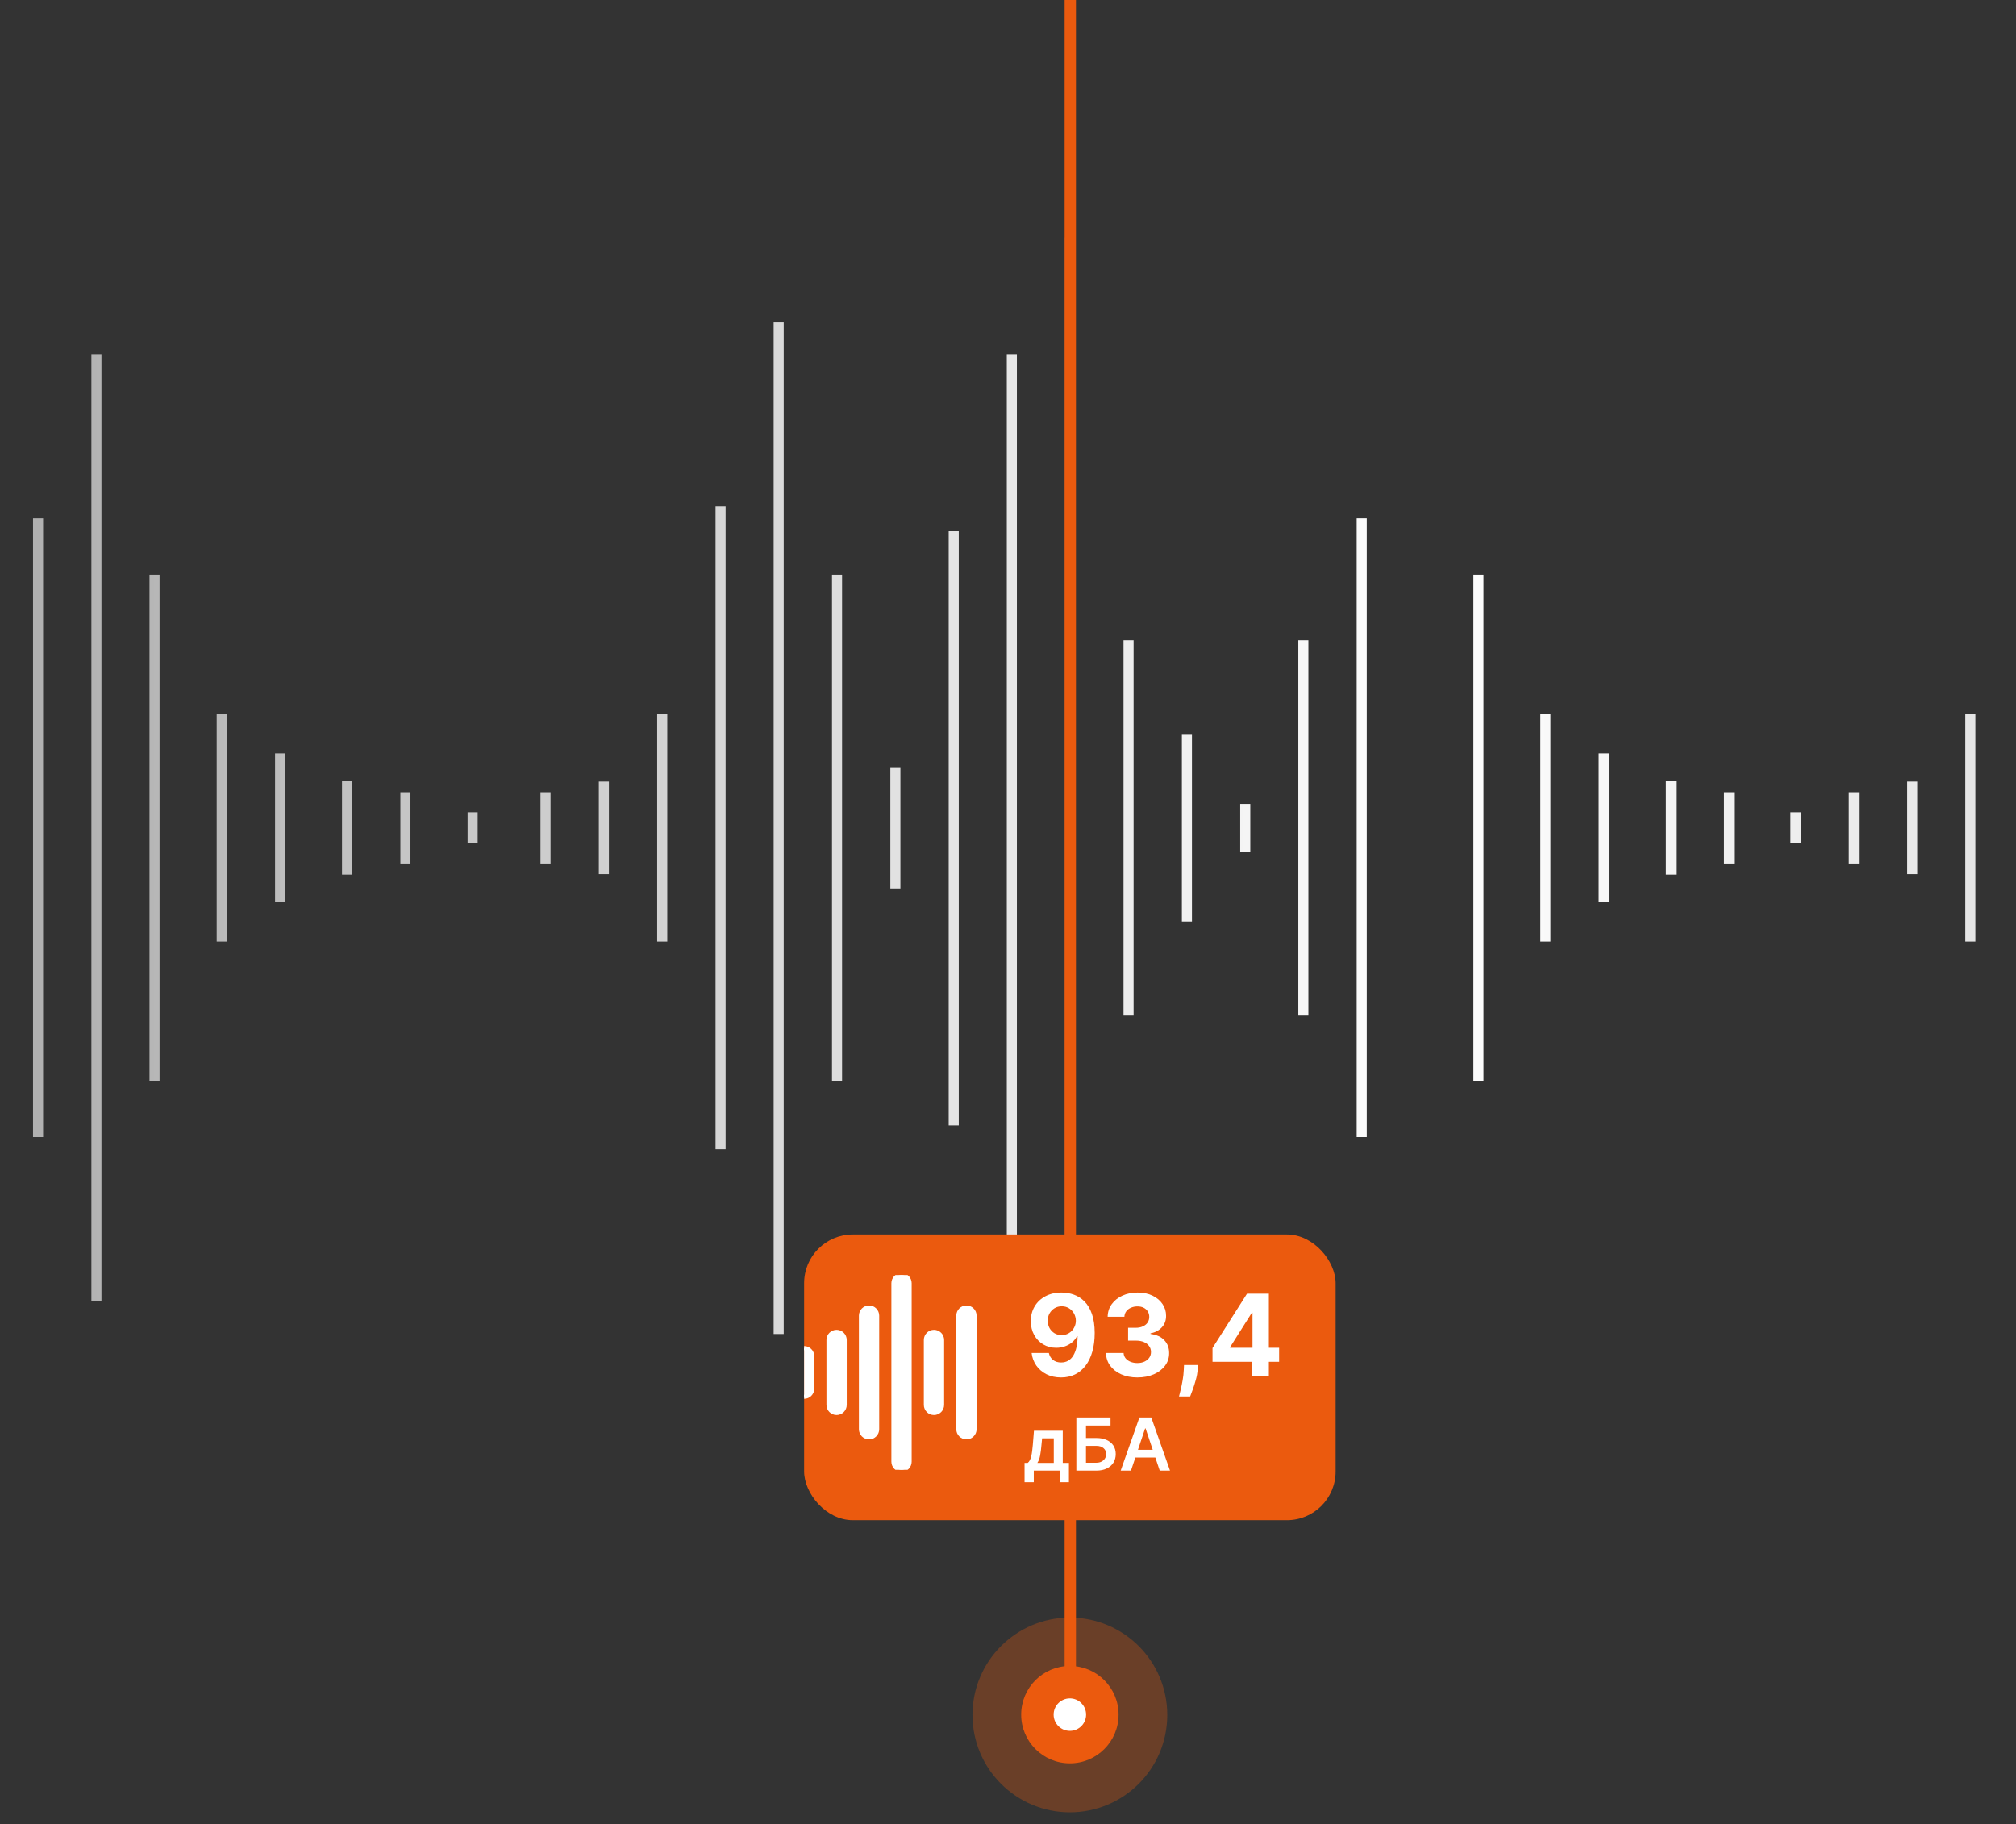
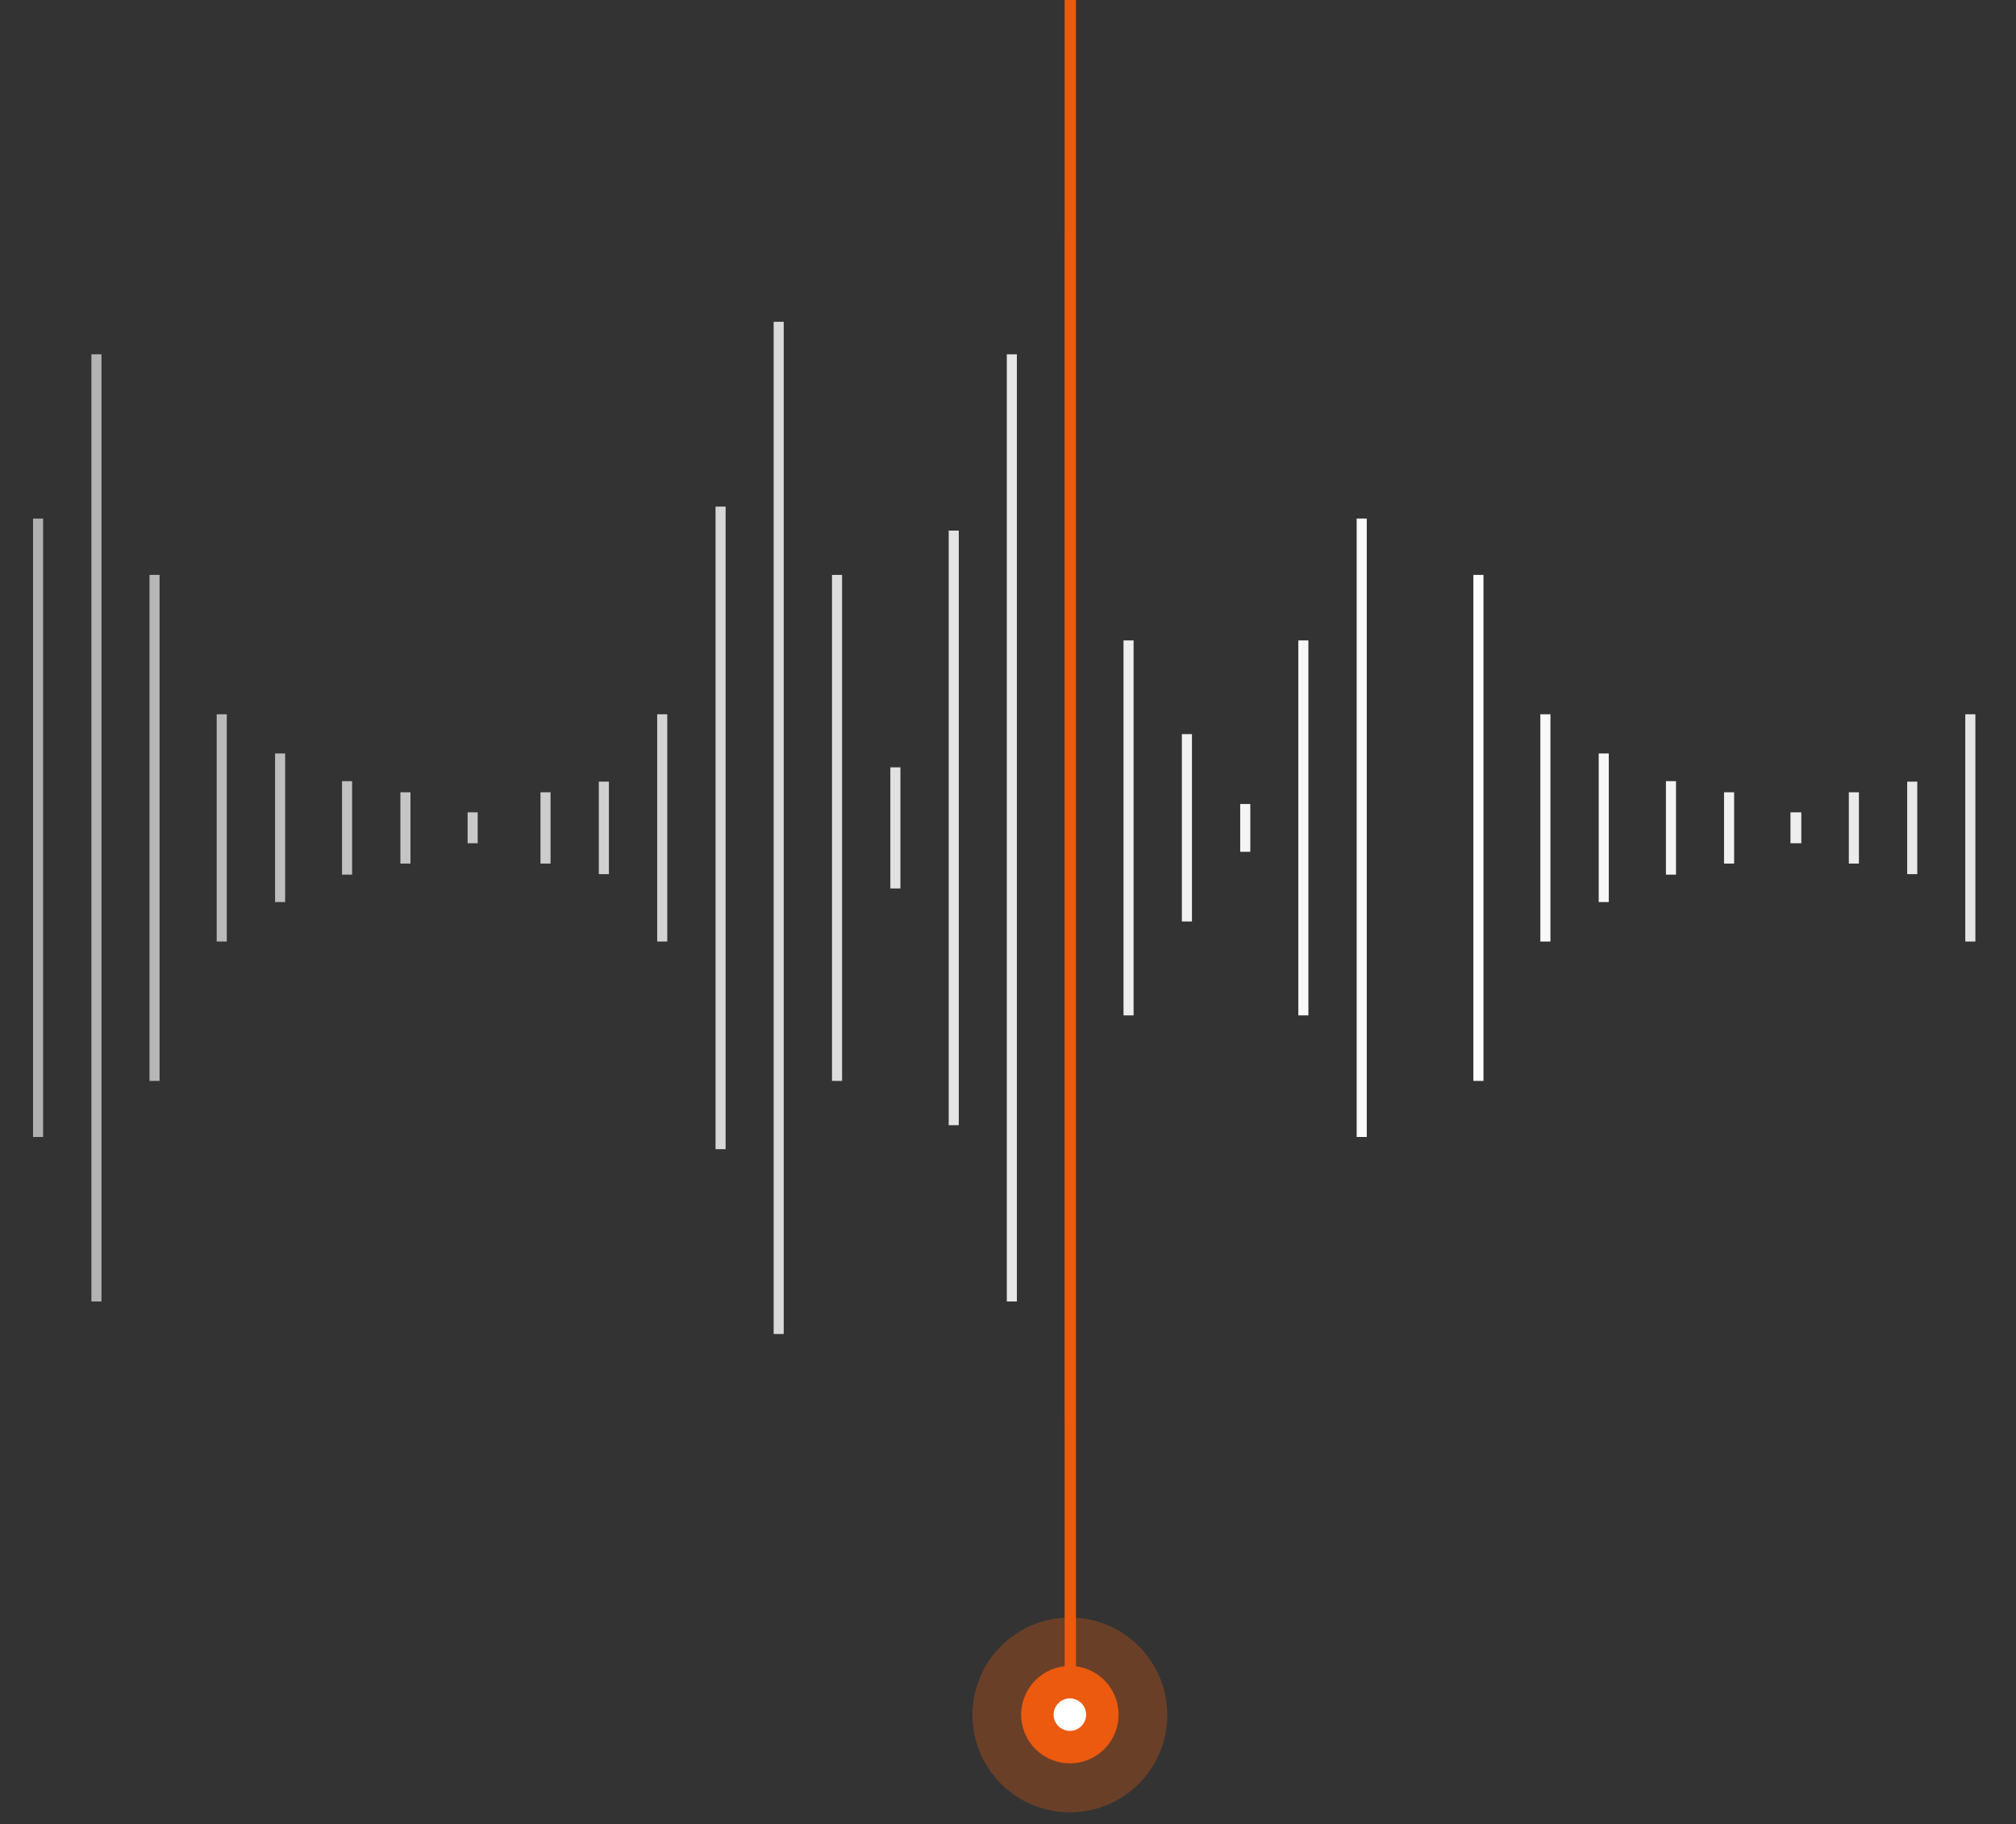
<svg xmlns="http://www.w3.org/2000/svg" width="284" height="257" viewBox="0 0 284 257" fill="none">
  <rect x="0" y="0" width="284" height="257" fill="#333333" stroke="none" />
  <g clip-path="url(#clip0_2_1842)">
    <path fill-rule="evenodd" clip-rule="evenodd" d="M150.053 199.766V116.617V33.468H151.472V116.617V199.766H150.053ZM-222.877 116.617V199.767H-221.457V116.617V33.468H-222.877V116.617ZM-263.943 187.934V116.617V45.332H-262.524V116.617V187.934H-263.943ZM-272.164 116.618V161.898H-270.745V116.618V71.37H-272.164V116.618ZM-280.385 132.642V116.617V100.624H-278.965V116.617V132.642H-280.385ZM-288.57 123.151V116.618V110.116H-287.151V116.618V123.151H-288.57ZM-305.012 118.795V116.617V114.44H-303.592V116.617V118.795H-305.012ZM-296.791 116.617V121.656H-295.372V116.617V111.612H-296.791V116.617ZM-255.725 116.618V152.276H-254.305V116.618V80.991H-255.725V116.618ZM-247.539 125.166V116.617V108.101H-246.12V116.617V125.166H-247.539ZM-239.318 116.617V158.517H-237.899V116.617V74.75H-239.318V116.617ZM-231.098 183.352V116.618V49.916H-229.678V116.618V183.352H-231.098ZM-214.658 143.044V116.617V90.223H-213.238V116.617V143.044H-214.658ZM-206.473 116.617V129.815H-205.053V116.617V103.42H-206.473V116.617ZM-198.252 119.998V116.617V113.269H-196.832V116.617V119.998H-198.252ZM-190.031 116.617V143.044H-188.612V116.617V90.223H-190.031V116.617ZM-181.811 160.175V116.617V73.06H-180.391V116.617V160.175H-181.811ZM-173.627 116.618V183.352H-172.207V116.618V49.916H-173.627V116.618ZM-165.406 116.618V80.991H-163.987V116.618V152.276H-165.406V116.618ZM-155.938 116.617V132.642H-154.518V116.617V100.624H-155.938V116.617ZM-147.715 116.617V106.151H-146.295V116.617V127.084H-147.715V116.617ZM-138.281 116.617V123.216H-136.862V116.617V110.051H-138.281V116.617ZM-130.063 116.617V111.612H-128.643V116.617V121.656H-130.063V116.617ZM-120.594 116.618V118.795H-119.174V116.618V114.44H-120.594V116.618ZM-102.105 123.151V116.618V110.116H-100.686V116.618V123.151H-102.105ZM-93.885 116.617V132.642H-92.465V116.617V100.624H-93.885V116.617ZM-85.699 161.898V116.618V71.37H-84.28V116.618V161.898H-85.699ZM-118.545 116.617V118.795H-117.126V116.617V114.44H-118.545V116.617ZM-110.324 121.656V116.617V111.612H-108.905V116.617V121.656H-110.324ZM-77.478 116.617V187.934H-76.059V116.617V45.332H-77.478V116.617ZM-69.26 152.276V116.618V80.991H-67.84V116.618V152.276H-69.26ZM-61.039 116.617V125.166H-59.62V116.617V108.101H-61.039V116.617ZM-52.853 158.517V116.617V74.75H-51.434V116.617V158.517H-52.853ZM-44.633 116.618V183.352H-43.213V116.618V49.916H-44.633V116.618ZM-36.412 199.767V116.617V33.468H-34.993V116.617V199.767H-36.412ZM-28.193 116.617V143.044H-26.774V116.617V90.223H-28.193V116.617ZM-19.973 129.815V116.617V103.42H-18.553V116.617V129.815H-19.973ZM-11.785 116.617V119.997H-10.366V116.617V113.269H-11.785V116.617ZM-3.566 143.044V116.617V90.223H-2.147V116.617V143.044H-3.566ZM4.654 116.617V160.175H6.074V116.617V73.06H4.654V116.617ZM12.875 183.352V116.618V49.916H14.294V116.618V183.352H12.875ZM21.061 80.991V116.618V152.276H22.48V116.618V80.991H21.061ZM30.527 132.642V116.617V100.624H31.947V116.617V132.642H30.527ZM38.75 106.151V116.617V127.084H40.169V116.617V106.151H38.75ZM48.182 123.216V116.617V110.051H49.601V116.617V123.216H48.182ZM56.404 111.612V116.617V121.656H57.824V116.617V111.612H56.404ZM65.873 118.795V116.618V114.44H67.293V116.618V118.795H65.873ZM84.359 116.618V123.151H85.779V116.618V110.116H84.359V116.618ZM92.58 132.642V116.617V100.624H94V116.617V132.642H92.58ZM100.801 116.617V161.898H102.22V116.617V71.37H100.801V116.617ZM76.139 121.656V116.617V111.612H77.558V116.617V121.656H76.139ZM108.986 116.617V187.934H110.406V116.617V45.332H108.986V116.617ZM117.207 152.276V116.618V80.991H118.627V116.618V152.276H117.207ZM125.426 116.617V125.166H126.845V116.617V108.101H125.426V116.617ZM133.647 158.517V116.617V74.75H135.066V116.617V158.517H133.647ZM141.832 116.618V183.352H143.252V116.618V49.916H141.832V116.618ZM158.273 116.617V143.044H159.693V116.617V90.223H158.273V116.617ZM166.494 129.815V116.617V103.42H167.914V116.617V129.815H166.494ZM174.713 116.617V119.997H176.132V116.617V113.269H174.713V116.617ZM182.898 143.044V116.617V90.223H184.318V116.617V143.044H182.898ZM191.119 116.617V160.175H192.539V116.617V73.06H191.119V116.617ZM207.561 116.618V80.991H208.98V116.618V152.276H207.561V116.618ZM216.994 116.617V132.642H218.414V116.617V100.624H216.994V116.617ZM225.215 116.617V106.151H226.634V116.617V127.084H225.215V116.617ZM234.684 116.617V123.216H236.103V116.617V110.051H234.684V116.617ZM242.871 116.617V111.612H244.291V116.617V121.656H242.871V116.617ZM252.338 118.795L252.23 118.795V116.617V114.439H253.65L253.757 114.44V116.618V118.795H252.338ZM334.365 116.618V199.767H335.785V116.618V33.469H334.365V116.618ZM293.297 187.935V116.618V45.333H294.716V116.618V187.935H293.297ZM285.078 116.618V161.898H286.498V116.618V71.37H285.078V116.618ZM276.857 132.643V116.618V100.625H278.277V116.618V132.643H276.857ZM268.672 123.152V116.618V110.117H270.091V116.618V123.152H268.672ZM260.451 116.618V121.657H261.871V116.618V111.612H260.451V116.618ZM301.518 116.618V152.277H302.937V116.618V80.992H301.518V116.618ZM309.703 125.167V116.618V108.102H311.123V116.618V125.167H309.703ZM317.924 116.617V158.517H319.343V116.617V74.75H317.924V116.617ZM326.145 183.352V116.618V49.916H327.564V116.618V183.352H326.145ZM342.584 143.044V116.617V90.223H344.003V116.617V143.044H342.584ZM350.77 116.618V129.815H352.189V116.618V103.421H350.77V116.618ZM358.99 119.998V116.618V113.27H360.41V116.618V119.998H358.99ZM367.211 116.617V143.044H368.63V116.617V90.223H367.211V116.617ZM375.432 160.175V116.618V73.06H376.851V116.618V160.175H375.432ZM383.617 116.618V183.352H385.037V116.618V49.916H383.617V116.618ZM391.836 116.618V80.992H393.255V116.618V152.277H391.836V116.618ZM401.305 116.618V132.643H402.724V116.618V100.625H401.305V116.618ZM409.525 116.618V106.151H410.945V116.618V127.085H409.525V116.618ZM418.961 116.618V123.216H420.38V116.618V110.052H418.961V116.618ZM427.182 116.618V111.612H428.601V116.618V121.657H427.182V116.618ZM436.65 116.617V118.795H438.07V116.617V114.439H436.65V116.617ZM455.137 123.152V116.618V110.117H456.556V116.618V123.152H455.137ZM463.357 116.618V132.643H464.777V116.618V100.625H463.357V116.618ZM471.543 161.898V116.618V71.37H472.963V116.618V161.898H471.543ZM438.697 116.617V118.795H440.117V116.617V114.439H438.697V116.617ZM446.916 121.657V116.618V111.612H448.336V116.618V121.657H446.916ZM479.762 116.618V187.935H481.181V116.618V45.333H479.762V116.618ZM487.982 152.277V116.618V80.992H489.402V116.618V152.277H487.982ZM496.203 116.618V125.167H497.623V116.618V108.102H496.203V116.618ZM504.391 158.517V116.617V74.75H505.81V116.617V158.517H504.391ZM512.61 116.618V183.352H514.029V116.618V49.916H512.61V116.618ZM520.83 199.767V116.618V33.469H522.25V116.618V199.767H520.83ZM529.049 116.617V143.044H530.468V116.617V90.223H529.049V116.617ZM537.27 129.815V116.618V103.421H538.689V116.618V129.815H537.27ZM545.457 116.618V119.998H546.877V116.618V113.27H545.457V116.618ZM553.676 143.044V116.617V90.223H555.095V116.617V143.044H553.676ZM561.896 116.618V160.175H563.316V116.618V73.06H561.896V116.618ZM570.117 183.352V116.618V49.916H571.537V116.618V183.352H570.117ZM578.303 80.992V116.618V152.277H579.722V116.618V80.992H578.303ZM587.771 132.643V116.618V100.625H589.191V116.618V132.643H587.771ZM595.992 106.151V116.618V127.085H597.412V116.618V106.151H595.992ZM605.426 123.217V116.618V110.052H606.845V116.618V123.217H605.426ZM613.645 111.612V116.618V121.657H615.064V116.618V111.612H613.645ZM623.115 118.796V116.618V114.44H624.535V116.618V118.796H623.115ZM641.604 116.618V123.152H643.023V116.618V110.117H641.604V116.618ZM649.824 132.643V116.618V100.625H651.244V116.618V132.643H649.824ZM658.043 116.618V161.898H659.462V116.618V71.37H658.043V116.618ZM625.162 118.796V116.618V114.44H626.582V116.618V118.796H625.162ZM633.381 116.618V121.657H634.8V116.618V111.612H633.381V116.618ZM666.23 187.935V116.618V45.333H667.65V116.618V187.935H666.23ZM674.449 116.618V152.277H675.869V116.618V80.992H674.449V116.618ZM682.67 125.167V116.618V108.102H684.089V116.618V125.167H682.67ZM690.891 116.617V158.517H692.31V116.617V74.75H690.891V116.617ZM699.076 183.352V116.618V49.916H700.496V116.618V183.352H699.076ZM707.295 116.618V199.767H708.714V116.618V33.469H707.295V116.618ZM715.516 143.044V116.617V90.223H716.935V116.617V143.044H715.516ZM723.738 116.618V129.815H725.158V116.618V103.421H723.738V116.618ZM731.957 119.998V116.618V113.27H733.376V116.618V119.998H731.957ZM740.143 116.617V143.044H741.562V116.617V90.223H740.143V116.617ZM748.363 160.176V116.618V73.061H749.783V116.618V160.176H748.363ZM756.582 116.618V183.352H758.001V116.618V49.916H756.582V116.618ZM764.803 116.618V80.992H766.222V116.618V152.277H764.803V116.618ZM774.238 116.618V132.643H775.658V116.618V100.625H774.238V116.618ZM782.457 116.618V106.151H783.876V116.618V127.085H782.457V116.618ZM791.928 116.618V123.217H793.347V116.618V110.052H791.928V116.618ZM800.113 116.618V111.612H801.533V116.618V121.657H800.113V116.618ZM809.582 116.618V118.796H811.001V116.618V114.44H809.582V116.618Z" fill="url(#paint0_linear_2_1842)" />
    <path d="M150.775 -79.775L150.775 241.719" stroke="#EB5A0E" stroke-width="1.596" stroke-linecap="square" stroke-linejoin="round" />
    <circle opacity="0.3" cx="150.717" cy="241.601" r="13.719" fill="#EB5A0E" />
    <circle cx="150.717" cy="241.557" r="6.86" fill="#EB5A0E" />
    <circle cx="150.716" cy="241.556" r="2.287" fill="white" />
    <g clip-path="url(#clip1_2_1842)">
-       <rect x="113.281" y="173.91" width="74.874" height="40.252" rx="6.86" fill="#EB5A0E" />
      <path d="M149.564 182.093C150.162 182.093 150.738 182.193 151.292 182.394C151.849 182.595 152.345 182.915 152.781 183.355C153.22 183.794 153.567 184.378 153.821 185.106C154.079 185.829 154.209 186.718 154.213 187.771C154.213 188.76 154.101 189.643 153.878 190.42C153.658 191.193 153.342 191.85 152.929 192.392C152.516 192.934 152.017 193.347 151.434 193.631C150.85 193.912 150.198 194.052 149.478 194.052C148.702 194.052 148.016 193.902 147.421 193.603C146.826 193.3 146.347 192.889 145.983 192.37C145.623 191.847 145.405 191.259 145.329 190.608H147.756C147.851 191.032 148.05 191.362 148.353 191.597C148.656 191.828 149.031 191.943 149.478 191.943C150.236 191.943 150.812 191.614 151.206 190.954C151.6 190.291 151.799 189.384 151.803 188.232H151.724C151.549 188.573 151.314 188.866 151.019 189.113C150.723 189.355 150.384 189.543 150.001 189.675C149.622 189.808 149.219 189.874 148.791 189.874C148.105 189.874 147.493 189.713 146.955 189.391C146.417 189.069 145.992 188.626 145.682 188.061C145.371 187.497 145.216 186.852 145.216 186.129C145.212 185.348 145.392 184.653 145.755 184.043C146.119 183.433 146.627 182.955 147.279 182.61C147.934 182.262 148.696 182.089 149.564 182.093ZM149.581 184.026C149.198 184.026 148.857 184.117 148.558 184.298C148.262 184.48 148.027 184.725 147.853 185.032C147.682 185.339 147.599 185.681 147.603 186.06C147.603 186.443 147.686 186.788 147.853 187.095C148.023 187.398 148.254 187.641 148.546 187.822C148.842 188.001 149.179 188.09 149.558 188.09C149.842 188.09 150.106 188.037 150.348 187.93C150.591 187.824 150.801 187.678 150.979 187.493C151.161 187.303 151.303 187.085 151.405 186.839C151.508 186.593 151.559 186.331 151.559 186.055C151.555 185.687 151.468 185.35 151.297 185.043C151.127 184.736 150.892 184.49 150.592 184.304C150.293 184.118 149.956 184.026 149.581 184.026ZM160.221 194.052C159.372 194.052 158.616 193.906 157.953 193.614C157.294 193.319 156.773 192.913 156.39 192.398C156.011 191.879 155.816 191.28 155.805 190.602H158.283C158.298 190.886 158.391 191.136 158.561 191.352C158.736 191.564 158.967 191.729 159.255 191.847C159.543 191.964 159.867 192.023 160.227 192.023C160.602 192.023 160.933 191.957 161.221 191.824C161.509 191.691 161.735 191.507 161.898 191.273C162.061 191.038 162.142 190.767 162.142 190.46C162.142 190.149 162.055 189.874 161.881 189.636C161.71 189.393 161.464 189.204 161.142 189.067C160.823 188.931 160.445 188.863 160.005 188.863H158.919V187.055H160.005C160.376 187.055 160.704 186.991 160.988 186.862C161.276 186.733 161.5 186.555 161.659 186.328C161.818 186.096 161.898 185.827 161.898 185.52C161.898 185.229 161.828 184.973 161.687 184.753C161.551 184.53 161.358 184.355 161.108 184.23C160.861 184.105 160.573 184.043 160.244 184.043C159.91 184.043 159.605 184.103 159.329 184.225C159.052 184.342 158.83 184.511 158.664 184.73C158.497 184.95 158.408 185.208 158.396 185.503H156.038C156.049 184.833 156.24 184.242 156.612 183.73C156.983 183.218 157.483 182.819 158.112 182.531C158.745 182.239 159.459 182.093 160.255 182.093C161.058 182.093 161.761 182.239 162.364 182.531C162.966 182.823 163.434 183.217 163.768 183.713C164.105 184.206 164.272 184.759 164.268 185.373C164.272 186.024 164.069 186.568 163.66 187.004C163.254 187.44 162.726 187.716 162.074 187.834V187.925C162.93 188.035 163.582 188.332 164.029 188.817C164.48 189.298 164.704 189.901 164.7 190.625C164.704 191.288 164.512 191.877 164.126 192.392C163.743 192.908 163.214 193.313 162.54 193.609C161.866 193.904 161.093 194.052 160.221 194.052ZM168.795 192.301L168.733 192.927C168.683 193.427 168.589 193.925 168.448 194.421C168.312 194.922 168.168 195.374 168.016 195.78C167.869 196.185 167.749 196.504 167.658 196.735H166.09C166.146 196.511 166.224 196.199 166.323 195.797C166.421 195.399 166.514 194.952 166.601 194.456C166.688 193.959 166.743 193.453 166.766 192.938L166.794 192.301H168.795ZM170.81 191.847V189.908L175.67 182.252H177.341V184.935H176.352L173.288 189.783V189.874H180.194V191.847H170.81ZM176.397 193.893V191.255L176.443 190.397V182.252H178.75V193.893H176.397Z" fill="white" />
      <path d="M144.332 208.809V206.091H144.778C144.897 205.998 144.997 205.873 145.078 205.714C145.158 205.553 145.224 205.365 145.275 205.148C145.328 204.929 145.372 204.684 145.406 204.413C145.44 204.141 145.471 203.847 145.498 203.533L145.658 201.567H149.714V206.091H150.584V208.809H149.305V207.179H145.633V208.809H144.332ZM146.137 206.091H148.45V202.634H146.806L146.718 203.533C146.669 204.127 146.605 204.636 146.524 205.06C146.444 205.484 146.315 205.827 146.137 206.091ZM151.63 207.179V199.696H156.442V200.833H152.986V202.586H154.429C155.001 202.586 155.492 202.68 155.901 202.868C156.313 203.053 156.628 203.315 156.848 203.653C157.067 203.992 157.177 204.39 157.177 204.848C157.177 205.309 157.067 205.714 156.848 206.065C156.628 206.413 156.313 206.686 155.901 206.883C155.492 207.081 155.001 207.179 154.429 207.179H151.63ZM152.986 206.069H154.429C154.731 206.069 154.987 206.011 155.196 205.897C155.406 205.782 155.564 205.631 155.671 205.444C155.781 205.256 155.836 205.053 155.836 204.834C155.836 204.517 155.714 204.248 155.47 204.026C155.229 203.802 154.882 203.69 154.429 203.69H152.986V206.069ZM159.323 207.179H157.876L160.511 199.696H162.184L164.822 207.179H163.375L161.377 201.231H161.318L159.323 207.179ZM159.371 204.245H163.317V205.334H159.371V204.245Z" fill="white" />
      <g clip-path="url(#clip2_2_1842)">
        <path d="M132.718 188.773V197.919C132.718 198.552 132.207 199.063 131.574 199.063C130.942 199.063 130.431 198.552 130.431 197.919V188.773C130.431 188.141 130.942 187.63 131.574 187.63C132.207 187.63 132.718 188.141 132.718 188.773ZM127.001 179.627C126.369 179.627 125.858 180.138 125.858 180.77V205.922C125.858 206.554 126.369 207.066 127.001 207.066C127.633 207.066 128.144 206.554 128.144 205.922V180.77C128.144 180.138 127.633 179.627 127.001 179.627ZM136.147 184.2C135.515 184.2 135.004 184.711 135.004 185.343V201.349C135.004 201.981 135.515 202.492 136.147 202.492C136.78 202.492 137.291 201.981 137.291 201.349V185.343C137.291 184.711 136.78 184.2 136.147 184.2ZM122.428 184.2C121.796 184.2 121.285 184.711 121.285 185.343V201.349C121.285 201.981 121.796 202.492 122.428 202.492C123.06 202.492 123.571 201.981 123.571 201.349V185.343C123.571 184.711 123.06 184.2 122.428 184.2ZM117.855 187.63C117.223 187.63 116.712 188.141 116.712 188.773V197.919C116.712 198.552 117.223 199.063 117.855 199.063C118.487 199.063 118.998 198.552 118.998 197.919V188.773C118.998 188.141 118.487 187.63 117.855 187.63ZM113.282 189.916C112.65 189.916 112.139 190.427 112.139 191.06V195.633C112.139 196.265 112.65 196.776 113.282 196.776C113.914 196.776 114.425 196.265 114.425 195.633V191.06C114.425 190.427 113.914 189.916 113.282 189.916Z" fill="white" stroke="white" stroke-width="0.572" />
      </g>
    </g>
  </g>
  <defs>
    <linearGradient id="paint0_linear_2_1842" x1="-306.342" y1="116.618" x2="811.001" y2="116.618" gradientUnits="userSpaceOnUse">
      <stop stop-color="white" stop-opacity="0" />
      <stop offset="0.455" stop-color="white" />
      <stop offset="1" stop-color="white" stop-opacity="0" />
    </linearGradient>
    <clipPath id="clip0_2_1842">
      <rect width="284" height="257" fill="white" />
    </clipPath>
    <clipPath id="clip1_2_1842">
-       <rect x="113.281" y="173.91" width="74.874" height="40.252" rx="6.86" fill="white" />
-     </clipPath>
+       </clipPath>
    <clipPath id="clip2_2_1842">
-       <rect width="27.439" height="27.439" fill="white" transform="translate(110.996 179.627)" />
-     </clipPath>
+       </clipPath>
  </defs>
</svg>